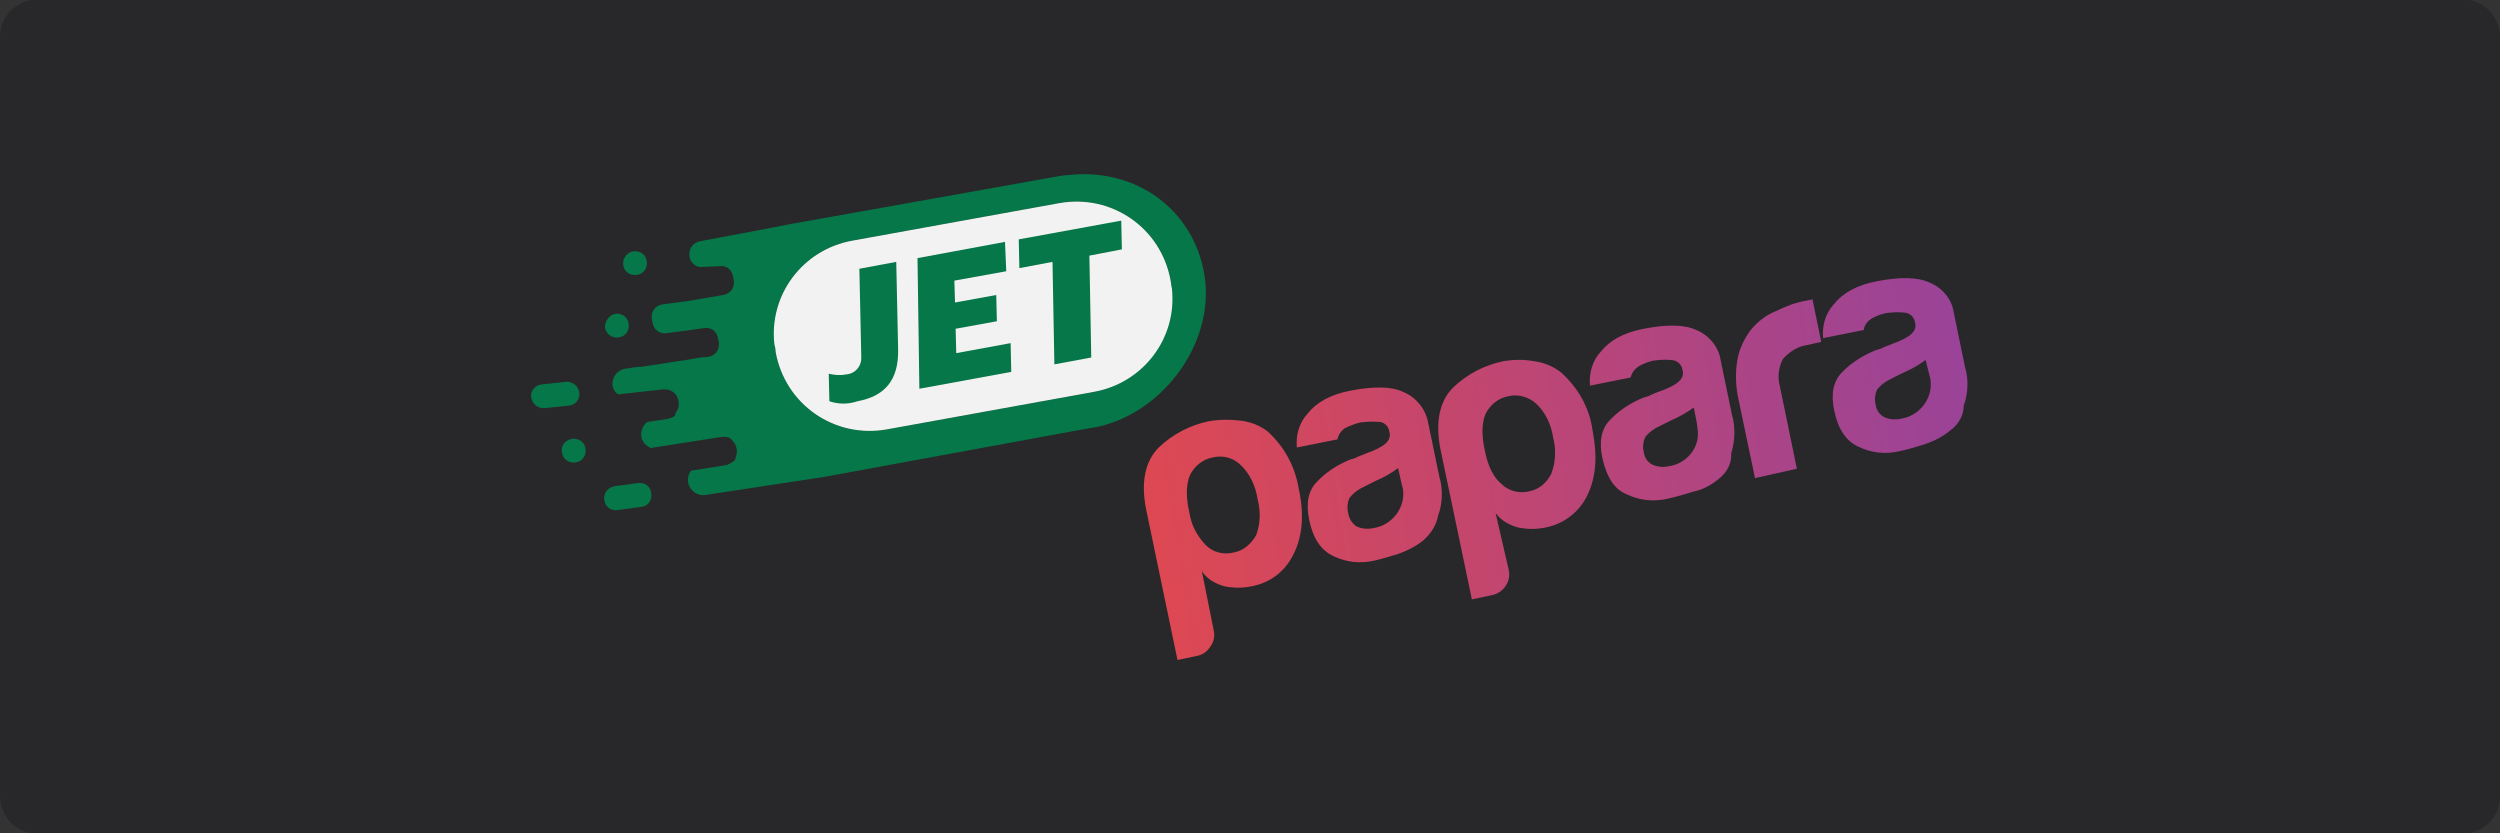
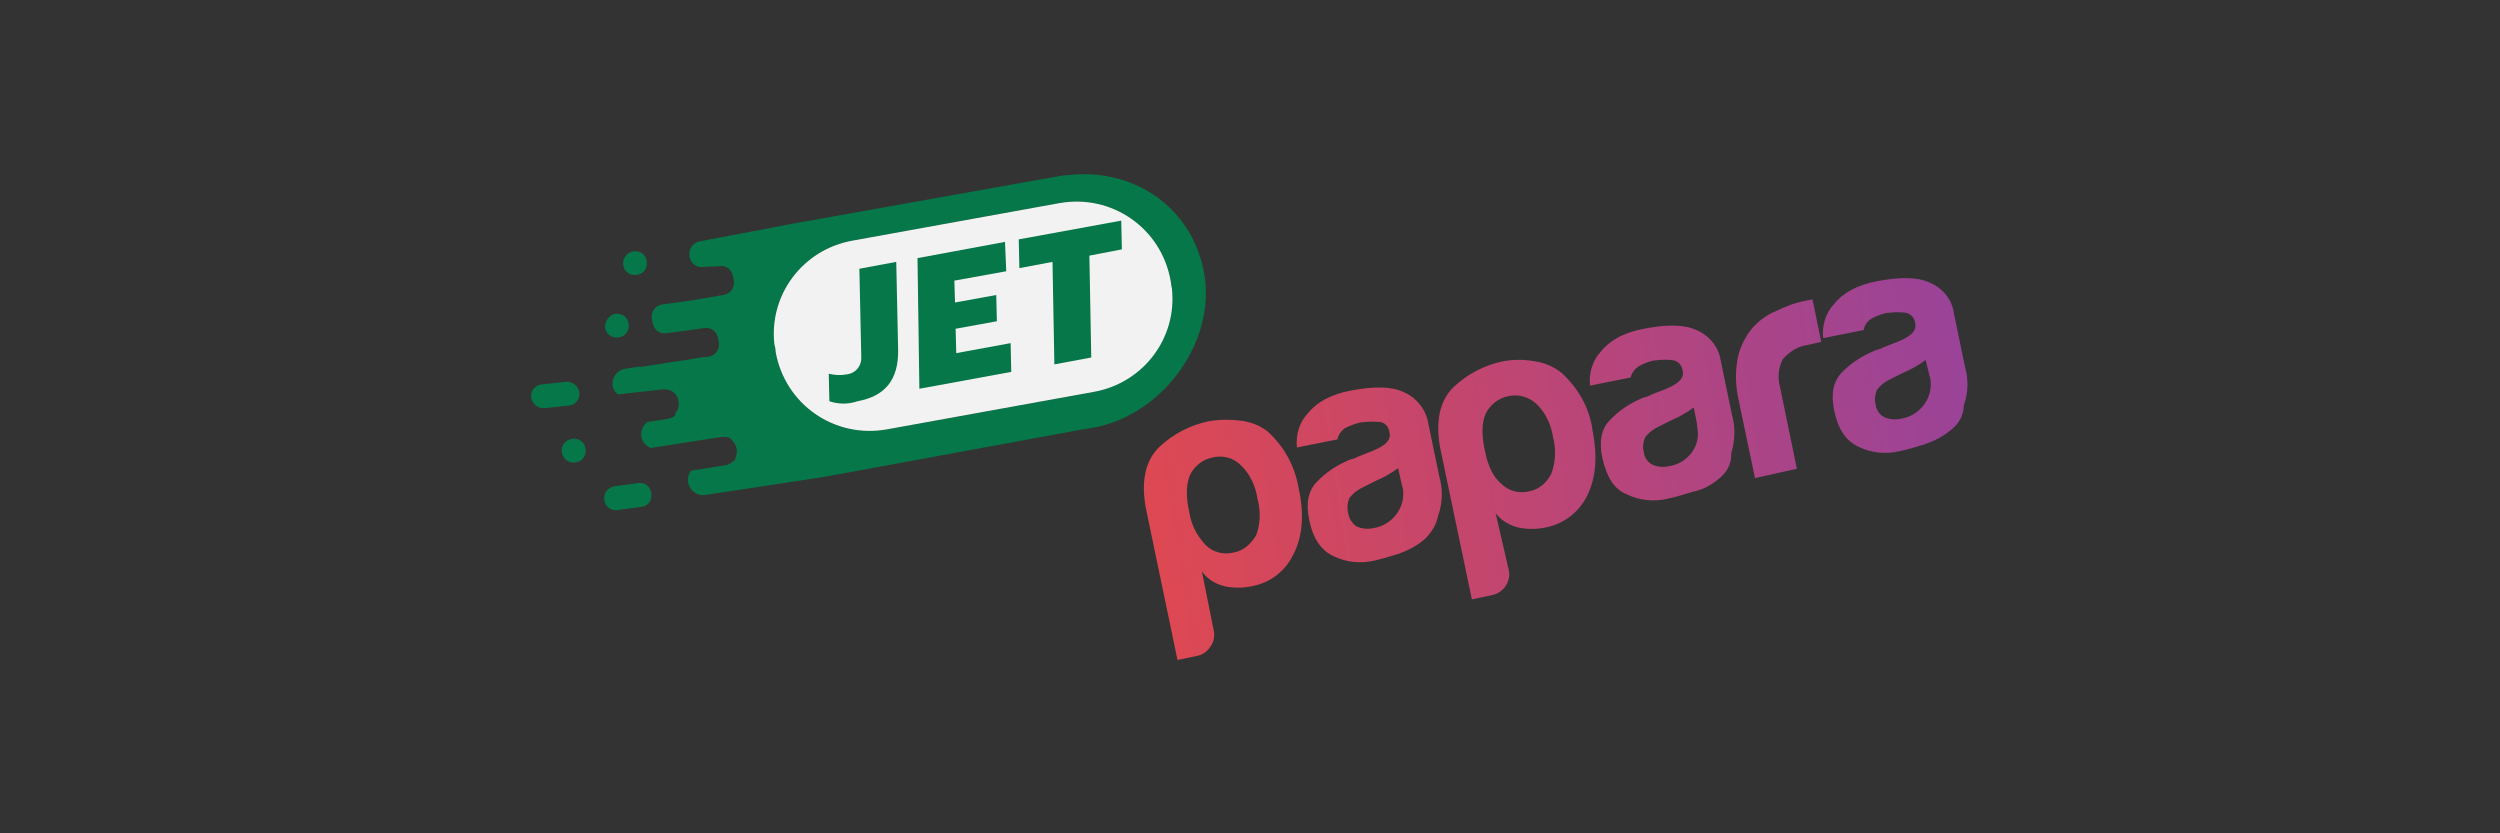
<svg xmlns="http://www.w3.org/2000/svg" xmlns:ns1="http://sodipodi.sourceforge.net/DTD/sodipodi-0.dtd" version="1.1" id="svg2" ns1:docname="Deposit-Logo-Master-File_[D]Tom Horn-A-light-01.eps" x="0px" y="0px" viewBox="0 0 400 133.3" style="enable-background:new 0 0 400 133.3;" xml:space="preserve">
  <rect x="0" y="0" width="400" height="133.3" fill="#333333" stroke="none" />
  <style type="text/css">
	.st0{fill:#28272A;}
	.st1{fill:#B1B1B0;}
	.st2{fill:#232121;}
	.st3{fill-rule:evenodd;clip-rule:evenodd;fill:url(#Path_50_);}
	.st4{fill-rule:evenodd;clip-rule:evenodd;fill:url(#SVGID_1_);}
	.st5{fill-rule:evenodd;clip-rule:evenodd;fill:url(#Combined-Shape_5_);}
	.st6{fill:#FFFFFF;}
	.st7{fill-rule:evenodd;clip-rule:evenodd;fill:url(#Path_51_);}
	.st8{fill-rule:evenodd;clip-rule:evenodd;fill:url(#SVGID_2_);}
	.st9{fill-rule:evenodd;clip-rule:evenodd;fill:url(#Combined-Shape_6_);}
	.st10{fill-rule:evenodd;clip-rule:evenodd;fill:#586A6C;}
	.st11{fill:#586A6C;}
	.st12{fill-rule:evenodd;clip-rule:evenodd;fill:url(#Path_52_);}
	.st13{fill-rule:evenodd;clip-rule:evenodd;fill:url(#SVGID_3_);}
	.st14{fill-rule:evenodd;clip-rule:evenodd;fill:url(#Combined-Shape_7_);}
	.st15{fill-rule:evenodd;clip-rule:evenodd;fill:url(#Path_53_);}
	.st16{fill-rule:evenodd;clip-rule:evenodd;fill:url(#SVGID_4_);}
	.st17{fill-rule:evenodd;clip-rule:evenodd;fill:url(#Combined-Shape_8_);}
	.st18{fill-rule:evenodd;clip-rule:evenodd;fill:url(#Path_54_);}
	.st19{fill-rule:evenodd;clip-rule:evenodd;fill:url(#SVGID_5_);}
	.st20{fill-rule:evenodd;clip-rule:evenodd;fill:url(#Combined-Shape_9_);}
	.st21{fill-rule:evenodd;clip-rule:evenodd;fill:#C7C7C7;}
	.st22{fill:#C7C7C7;}
	.st23{fill-rule:evenodd;clip-rule:evenodd;fill:url(#Path_55_);}
	.st24{fill-rule:evenodd;clip-rule:evenodd;fill:url(#SVGID_6_);}
	.st25{fill-rule:evenodd;clip-rule:evenodd;fill:url(#Combined-Shape_20_);}
	.st26{fill-rule:evenodd;clip-rule:evenodd;fill:url(#Path_56_);}
	.st27{fill-rule:evenodd;clip-rule:evenodd;fill:url(#SVGID_7_);}
	.st28{fill-rule:evenodd;clip-rule:evenodd;fill:url(#Combined-Shape_21_);}
	.st29{fill:url(#Shape_7_);}
	.st30{fill:#057748;}
	.st31{fill:#037046;}
	.st32{fill:#F2F2F2;}
	.st33{fill:none;}
	.st34{fill:url(#Shape_8_);}
	.st35{fill:url(#Shape_9_);}
</style>
-   <path class="st0" d="M394,133.4H6c-3.3,0-6-2.7-6-6V5.9c0-3.3,2.7-6,6-6h388c3.3,0,6,2.7,6,6v121.5C400,130.7,397.3,133.4,394,133.4  z" />
  <g id="Layer_1-2_4_" transform="translate(65, 24)">
    <linearGradient id="Shape_7_" gradientUnits="userSpaceOnUse" x1="-261.498" y1="218.865" x2="-260.149" y2="218.957" gradientTransform="matrix(97.932 0 0 -45.264 25727.815 9959.843)">
      <stop offset="0" style="stop-color:#DD4853" />
      <stop offset="1" style="stop-color:#9A4398" />
    </linearGradient>
    <path id="Shape_2_" class="st29" d="M129.2,76.9c0.2,0.9,0,1.8-0.5,2.5c-0.5,0.8-1.2,1.3-2,1.5l-3.3,0.7l-5-24   c-0.9-4.4-0.2-7.8,2-10c2.3-2.2,5.1-3.6,8-4.2c1.7-0.3,3.4-0.3,5.1-0.1c1.6,0.2,3.2,0.8,4.4,1.8c2.6,2.4,4.3,5.5,4.9,9.1   c0.9,4.1,0.6,7.6-0.8,10.4c-1.3,2.7-3.6,4.6-6.7,5.2c-1.5,0.3-2.9,0.3-4.4,0c-1.5-0.4-2.8-1.2-3.6-2.4L129.2,76.9z M136.2,55.8   c-0.3-2-1.2-4-2.7-5.4c-1.2-1.2-2.9-1.6-4.5-1.2c-1.6,0.3-2.9,1.4-3.6,2.8c-0.6,1.4-0.7,3.5-0.1,6c0.3,2,1.2,3.7,2.6,5.2   c1.2,1.2,2.9,1.6,4.5,1.2c1.6-0.3,2.8-1.4,3.6-2.8C136.7,59.7,136.7,57.7,136.2,55.8L136.2,55.8z M162.8,62.4c-1.2,1-2.6,1.7-4,2.2   c-1.3,0.4-2.6,0.8-3.9,1.1c-2.2,0.5-4.4,0.3-6.5-0.7c-2-0.9-3.3-2.8-3.9-5.7c-0.6-2.7-0.2-4.8,1.2-6.2c1.5-1.6,3.4-2.8,5.4-3.6   c0.4-0.1,0.8-0.2,1.1-0.4c0.5-0.2,1-0.4,1.5-0.6c2.8-1,4-2,3.6-3.4c-0.1-1-1-1.7-1.9-1.6c-0.9-0.1-1.9,0-2.8,0.1   c-0.8,0.2-1.6,0.5-2.4,0.9c-0.6,0.4-1.1,1.1-1.2,1.8l-6.5,1.3c-0.2-2,0.4-4,1.7-5.4c1.4-1.8,3.7-3.1,6.9-3.7   c3.6-0.7,6.5-0.7,8.4,0.2c2,0.8,3.6,2.7,4,4.9l1.8,8.7c0.6,2,0.5,4.3-0.2,6.2C164.8,60.1,163.9,61.4,162.8,62.4L162.8,62.4z    M158.7,50.9c-1.1,0.8-2.3,1.5-3.5,2l-2,1c-0.9,0.4-1.7,1-2.3,1.8c-0.3,0.7-0.4,1.5-0.2,2.3c0.1,0.9,0.6,1.7,1.3,2.2   c0.8,0.4,1.8,0.5,2.7,0.3c2.9-0.4,5.1-3.1,4.8-6c0-0.3-0.1-0.6-0.2-0.9L158.7,50.9z M176.4,67.2c0.4,1.8-0.8,3.6-2.6,4l-3.3,0.7   l-5-23.9c-0.9-4.4-0.2-7.8,2-10c2.3-2.2,5.1-3.6,8-4.2c1.7-0.3,3.4-0.3,5,0c1.6,0.2,3.2,0.9,4.4,1.9c2.6,2.4,4.4,5.5,4.9,9.1   c0.8,4.1,0.6,7.5-0.8,10.4c-1.3,2.7-3.7,4.6-6.7,5.2c-1.5,0.3-2.9,0.3-4.4,0c-1.5-0.4-2.8-1.2-3.6-2.3L176.4,67.2z M183.5,46   c-0.3-2-1.2-4-2.7-5.4c-1.2-1.1-2.9-1.6-4.5-1.2c-1.6,0.3-2.9,1.4-3.6,2.8c-0.6,1.4-0.7,3.4-0.1,6c0.5,2.5,1.4,4.2,2.6,5.2   c1.2,1.2,2.9,1.6,4.5,1.2c1.6-0.3,2.8-1.4,3.5-2.8C183.9,50,184,47.9,183.5,46L183.5,46z M209.9,52.7c-1.2,1-2.6,1.7-4.1,2   c-1.3,0.4-2.6,0.8-4,1.1c-2.2,0.5-4.4,0.3-6.5-0.7c-2-0.8-3.2-2.7-3.9-5.7c-0.6-2.7-0.2-4.8,1.2-6.2c1.5-1.6,3.4-2.8,5.4-3.6   c0.4-0.1,0.8-0.2,1.1-0.4c0.4-0.2,1-0.4,1.5-0.6c2.8-1,4-2,3.6-3.4c-0.1-0.9-0.9-1.6-1.9-1.6c-1-0.1-1.9,0-2.8,0.1   c-0.8,0.2-1.6,0.5-2.3,0.9c-0.6,0.4-1.1,1-1.3,1.8l-6.5,1.3c-0.2-2,0.4-4,1.7-5.4c1.4-1.8,3.7-3.1,6.9-3.7c3.6-0.7,6.5-0.7,8.4,0.2   c2,0.8,3.6,2.7,3.9,4.8l1.8,8.7c0.6,2,0.5,4.3-0.1,6.2C212.1,50.3,211.2,51.7,209.9,52.7L209.9,52.7z M206,41.2   c-1.1,0.8-2.3,1.5-3.5,2l-2,1c-0.9,0.4-1.7,1-2.3,1.8c-0.3,0.7-0.4,1.5-0.2,2.3c0.1,0.9,0.6,1.6,1.3,2c0.8,0.4,1.8,0.5,2.7,0.3   c2.9-0.4,5.1-3.1,4.6-6l0,0c0-0.3-0.1-0.6-0.1-0.9L206,41.2z M215.8,52.5l-2.6-12.4c-0.5-2.2-0.6-4.4-0.2-6.6   c0.3-1.7,1.1-3.4,2.2-4.8c1.1-1.3,2.4-2.3,3.9-2.9c1.6-0.8,3.2-1.4,4.9-1.7l1-0.2l1.4,6.8l-2.2,0.5c-1.5,0.2-2.8,1-3.9,2.2   c-0.8,1.4-0.9,3.1-0.5,4.5l2.7,13.1L215.8,52.5L215.8,52.5z M247,44.9c-1.2,1-2.6,1.7-4.1,2.2c-1.3,0.4-2.6,0.8-4,1.1   c-2.2,0.5-4.4,0.3-6.5-0.7c-2-0.9-3.3-2.8-3.9-5.7c-0.6-2.7-0.2-4.8,1.2-6.2c1.5-1.6,3.5-2.8,5.5-3.6c0.4-0.1,0.8-0.2,1.1-0.4   c0.5-0.2,1-0.4,1.5-0.6c2.8-1,4-2,3.6-3.4c-0.1-0.9-0.9-1.6-1.9-1.6c-1-0.1-1.9,0-2.8,0.1c-0.8,0.2-1.6,0.5-2.3,0.9   c-0.6,0.4-1.1,1-1.2,1.8l-6.5,1.3c-0.2-2,0.4-4,1.7-5.4c1.4-1.8,3.7-3.1,6.9-3.7c3.6-0.7,6.5-0.7,8.4,0.2c2,0.8,3.6,2.6,3.9,4.8   l1.8,8.7c0.6,2,0.5,4.3-0.2,6.2C249.2,42.5,248.3,44,247,44.9L247,44.9z M243.1,33.6c-1.1,0.8-2.3,1.5-3.5,2l-2,1   c-0.9,0.4-1.7,1-2.3,1.8c-0.3,0.7-0.4,1.5-0.2,2.3c0.1,0.9,0.6,1.6,1.3,2c0.8,0.4,1.8,0.5,2.7,0.3c2.9-0.4,5.1-3.1,4.8-6   c0-0.3-0.1-0.7-0.2-1L243.1,33.6z" />
    <g id="Group_5_">
      <g>
        <path id="Shape_1_" class="st30" d="M43,42.5c-0.4,0.4-1.1,0.5-1.6,0.6l-2.8,0.4l0,0c-0.6,0.4-1.1,1.3-1,2.2v0.1     c0.1,0.9,0.8,1.6,1.6,1.9c0.1,0,0.3-0.1,0.4-0.1l10.9-1.7h0.3c0.3,0,0.4,0,0.8,0.1c0.2,0.1,0.4,0.2,0.5,0.4     c0.8,0.8,1,1.8,0.6,2.8l-0.1,0.4l0,0c-0.4,0.4-0.9,0.6-1.3,0.8l-5.7,0.9l0,0c-0.4,0.4-0.6,1.2-0.5,1.8v0.1c0.2,1.2,1.4,2.2,2.7,2     l19.1-2.9l40.8-7.5l2.9-0.5l0,0c11-2.4,19.4-14.4,16.9-25.4c-2.2-10-11.3-16-21.4-14.9c-0.4,0-0.9,0.1-1.2,0.1l-43.7,7.8l-2,0.4     L47,14.6c-1.1,0.2-1.8,1.2-1.7,2.2V17c0.2,1.2,1.2,1.9,2.3,1.7l0,0l2.4-0.1c1.2-0.2,2.1,0.5,2.3,1.7l0,0l0.1,0.5     c0.2,1.2-0.5,2.2-1.7,2.4l0,0l-5.2,0.9l0,0L41,24.7c-1.2,0.2-1.9,1.2-1.7,2.4l0.1,0.5c0.2,1.2,1.2,1.9,2.3,1.7l0,0l3.1-0.4     l2.8-0.4c1.2-0.2,2.1,0.5,2.3,1.7l0,0l0.1,0.5c0.2,1.2-0.5,2.2-1.7,2.4l-1.2,0.1l-2.4,0.4l-6.5,1c-0.4,0.1-0.8,0.1-1.2,0.1     l-2,0.3c-1.2,0.2-2.1,1.3-2,2.6v0.1c0.1,0.5,0.4,1.1,0.9,1.4l7.2-0.8c0.4,0,0.9,0,1.2,0.2c1.2,0.5,1.6,2,1.1,3.1     c-0.1,0.2-0.2,0.3-0.3,0.4C43.1,42.3,43,42.4,43,42.5L43,42.5z M110,38.7l-33.1,6c-8.4,1.5-16.3-4-17.8-12.4     c0-0.4-0.1-0.9-0.2-1.2c-0.9-8,4.6-15.2,12.5-16.6l33.1-6c8.4-1.5,16.3,4,17.8,12.4c0,0.4,0.1,0.9,0.2,1.2     C123.2,30.1,117.9,37.3,110,38.7L110,38.7z" />
        <path id="Path" class="st31" d="M122.5,22.1c0.9,8-4.6,15.2-12.5,16.6l-33.1,6c-8.4,1.5-16.3-4-17.8-12.4c0-0.4-0.1-0.9-0.2-1.2     c-0.9-8,4.6-15.2,12.5-16.6l33.1-6c8.4-1.5,16.3,4,17.8,12.4C122.4,21.4,122.4,21.8,122.5,22.1z" />
        <path id="Path_25_" class="st30" d="M36.4,16.2L36.4,16.2c1.1-0.1,2,0.6,2.1,1.7l0,0c0.1,1.1-0.6,2-1.7,2.1l0,0     c-1.1,0.1-2-0.6-2.1-1.7l0,0C34.6,17.3,35.4,16.3,36.4,16.2z" />
        <path id="Path_24_" class="st30" d="M33.5,26.2L33.5,26.2c1.1-0.1,2,0.6,2.1,1.7l0,0c0.1,1.1-0.6,2-1.7,2.1l0,0     c-1.1,0.1-2-0.6-2.1-1.7l0,0C31.8,27.3,32.6,26.3,33.5,26.2z" />
        <path id="Path_23_" class="st30" d="M26.6,46.2L26.6,46.2c1.1-0.1,2,0.6,2.1,1.7l0,0c0.1,1.1-0.6,2-1.7,2.1l0,0     c-1.1,0.1-2-0.6-2.1-1.7l0,0C24.7,47.2,25.6,46.3,26.6,46.2z" />
        <path id="Path_22_" class="st30" d="M21.7,37.5l3.8-0.4c1.1-0.1,2,0.6,2.2,1.7l0,0c0.1,1.1-0.6,2-1.7,2.1l-3.8,0.4     c-1.1,0.1-2-0.6-2.2-1.7l0,0C19.8,38.6,20.6,37.6,21.7,37.5z" />
        <path id="Path_21_" class="st30" d="M33.3,53.8l3.7-0.5c1.1-0.2,2.1,0.5,2.2,1.6l0,0c0.2,1.1-0.5,2.1-1.6,2.2l-3.7,0.5     c-1.1,0.2-2.1-0.5-2.2-1.6l0,0C31.5,55,32.2,54,33.3,53.8z" />
        <path id="Path_20_" class="st32" d="M122.5,22.1c0.9,8-4.6,15.2-12.5,16.6l-33.1,6c-8.4,1.5-16.3-4-17.8-12.4     c0-0.4-0.1-0.9-0.2-1.2c-0.9-8,4.6-15.2,12.5-16.6l33.1-6c8.4-1.5,16.3,4,17.8,12.4C122.4,21.4,122.4,21.8,122.5,22.1z" />
        <path id="Path_7_" class="st30" d="M67.7,40.2l-0.1-4.4c0.9,0.2,1.8,0.3,2.8,0.1c1.4-0.1,2.5-1.3,2.4-2.8l0,0l0,0     c0-0.1,0-0.1,0-0.2L72.5,19l5.9-1.1l0.3,14c0.1,5-2.2,7.5-6.5,8.3C70.7,40.7,69.2,40.7,67.7,40.2z" />
      </g>
      <polygon id="Path_8_" class="st30" points="81.8,17.3 95.8,14.7 96,19.4 87.7,20.9 87.8,24.4 94.4,23.2 94.5,27.4 87.9,28.6     88,32.5 96.7,30.9 96.8,35.5 82.1,38.2   " />
      <polygon id="Path_4_" class="st30" points="103.4,17.9 98.1,18.9 98,14.3 114.4,11.3 114.5,15.9 109.3,16.9 109.6,33.2     103.7,34.3   " />
    </g>
    <line id="Path_1_" class="st33" x1="166.3" y1="40.9" x2="165.6" y2="43.5" />
    <line id="Path_2_" class="st33" x1="155" y1="50.4" x2="154.2" y2="52.8" />
  </g>
</svg>